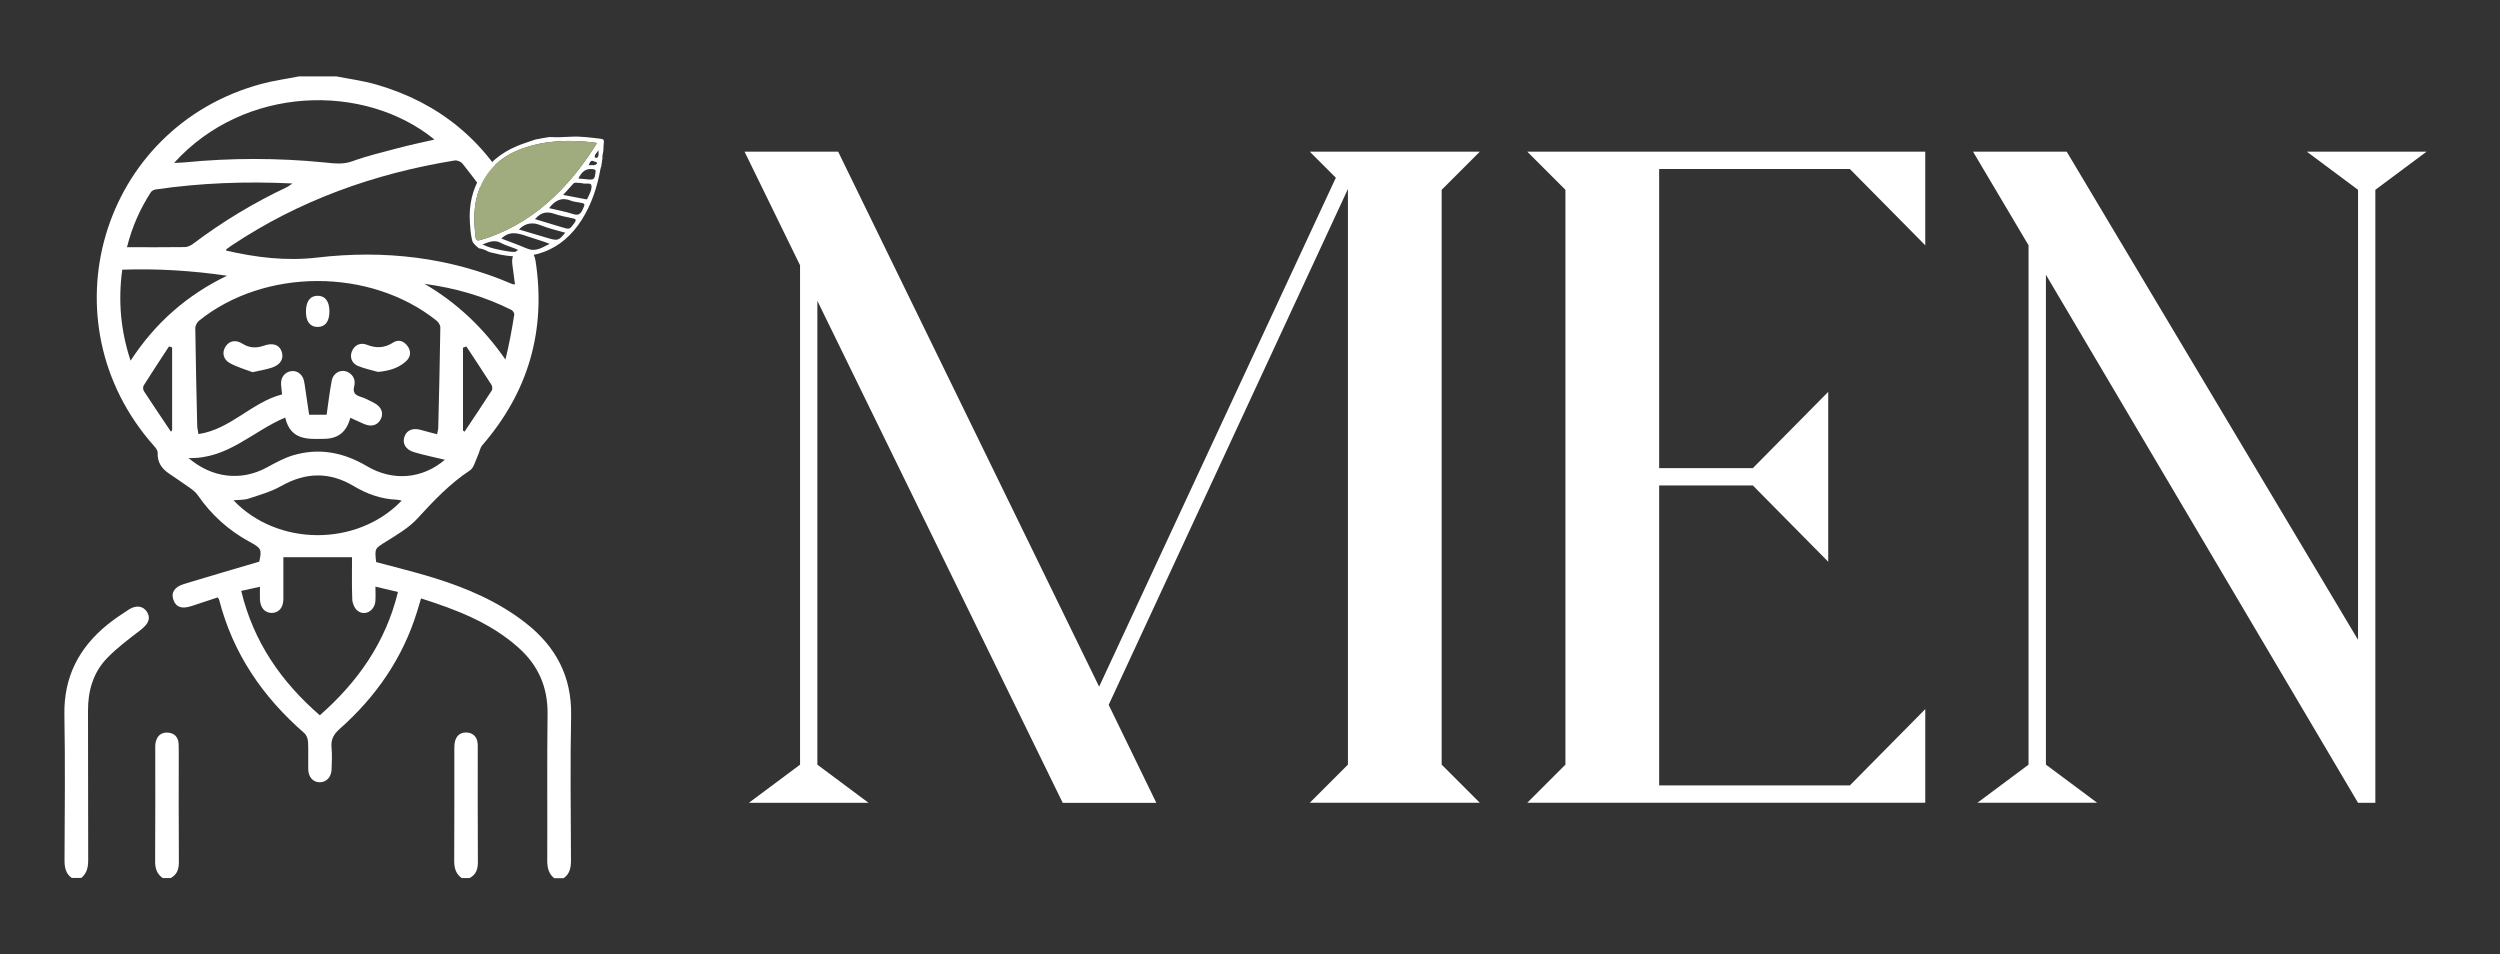
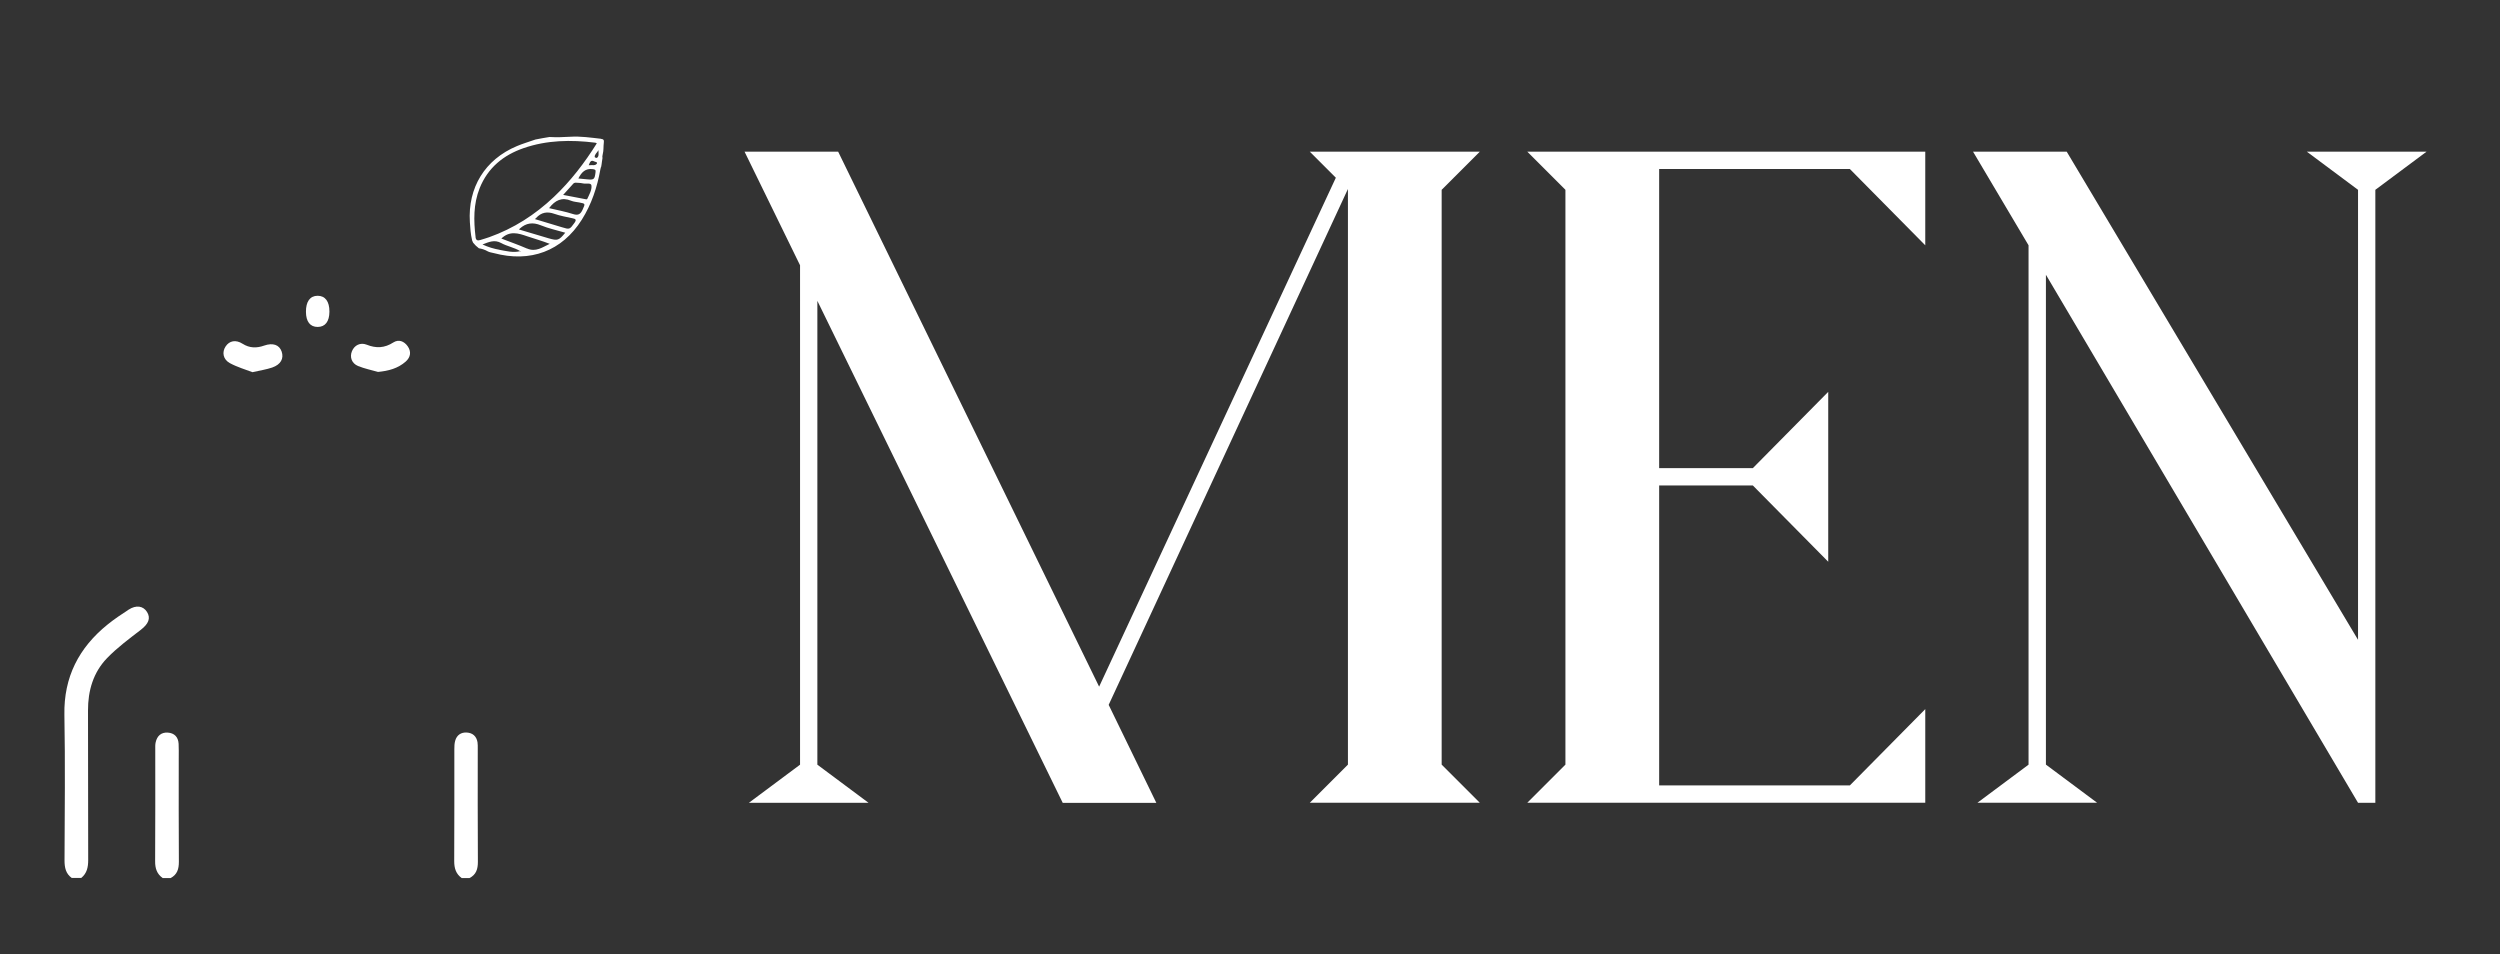
<svg xmlns="http://www.w3.org/2000/svg" viewBox="0 0 392.88 150">
  <rect x="0" y="0" width="392.88" height="150" fill="#333333" stroke="none" />
  <defs>
    <style>      .cls-1 {        fill: #a1ac7e;      }      .cls-2 {        fill: #fff;      }    </style>
  </defs>
  <g>
    <g id="Layer_1">
      <g>
        <g>
          <path class="cls-2" d="M117,23.84h14.72l41.01,84.07,37.2-79.98-4.09-4.09h26.71l-5.99,5.99v90.33l5.99,5.99h-26.71l5.99-5.99V29.7l-37.6,81.07,7.49,15.4h-14.71l-38.56-78.89v72.89l8.04,5.99h-18.8l8.04-5.99V41.69l-8.72-17.85Z" />
          <path class="cls-2" d="M275.46,73.57l11.85-11.99v26.7l-11.85-11.99h-14.72v47.14h29.97l11.85-11.99v14.71h-62.54l5.99-5.99V29.83l-5.99-5.99h62.54v14.71l-11.85-11.99h-29.97v47.01h14.72Z" />
          <path class="cls-2" d="M318.79,120.17V38.55l-8.72-14.71h14.72l45.78,76.71V29.83l-8.04-5.99h18.8l-8.04,5.99v96.33h-2.72l-49.05-82.98v76.98l8.04,5.99h-18.8l8.04-5.99Z" />
        </g>
        <g>
          <g>
-             <path class="cls-2" d="M52.88,12.01c2.08.41,4.2.68,6.23,1.27,9.94,2.85,17.27,8.93,21.99,18.14.15.29.29.59.4.9.38,1.02.03,1.94-.87,2.39-.89.44-1.86.14-2.41-.8-.53-.92-.91-1.94-1.51-2.81-1.28-1.85-2.64-3.64-4.04-5.4-.24-.3-.84-.54-1.22-.48-12.61,2.05-24.4,6.25-35.07,13.37-.27.18-.54.37-.8.57-.05.04-.04.14-.05.22,4.71,1.08,9.42,1.67,14.28,1.1,10.57-1.24,20.85-.08,30.69,4.16.07.03.16.03.43.06-.14-1.07-.26-2.1-.41-3.12-.19-1.32.35-2.27,1.41-2.48,1.14-.22,2.01.49,2.23,1.87,1.68,10.95-1.11,20.61-8.36,28.99-.38.44-.46,1.13-.73,1.69-.38.79-.59,1.86-1.23,2.28-3.17,2.09-5.71,4.79-8.25,7.56-1.35,1.47-3.2,2.54-4.92,3.62-1.75,1.1-1.81,1.01-1.56,3.22,2.99.81,6.01,1.54,8.97,2.45,5.23,1.62,10.23,3.74,14.58,7.16,4.71,3.7,7.21,8.4,7.09,14.53-.15,7.58-.05,15.17-.02,22.76,0,1.13-.19,2.1-1.16,2.78h-1.48c-.9-.73-1.09-1.69-1.09-2.81.04-7.67-.05-15.33.05-23,.05-4.23-1.47-7.66-4.58-10.43-4.38-3.91-9.71-5.95-15.3-7.73-.23.75-.42,1.41-.62,2.06-2.26,7.33-6.46,13.39-12.15,18.43-.95.84-1.42,1.66-1.3,2.93.11,1.14.05,2.29.01,3.44-.04,1.23-.82,2.04-1.86,2.03-1.06,0-1.79-.81-1.81-2.05-.03-1.43.04-2.87-.03-4.3-.02-.47-.24-1.06-.57-1.36-6.55-5.68-11.24-12.53-13.41-21-.02-.07-.08-.13-.21-.34-1.35.44-2.73.9-4.12,1.36-1.52.5-2.44.19-2.85-.97-.4-1.13.15-2.04,1.67-2.5,3.91-1.19,7.83-2.33,11.83-3.51.4-1.94.34-2.1-1.54-3.12-3.3-1.8-6.01-4.24-8.14-7.34-.31-.45-.78-.81-1.24-1.14-1.1-.79-2.23-1.52-3.34-2.29-1.1-.77-1.78-1.76-1.71-3.2.02-.34-.27-.75-.52-1.03C6.77,50.57,15.82,19.98,41.1,13.18c1.92-.52,3.91-.78,5.87-1.17,1.97,0,3.94,0,5.91,0ZM69.95,72.26c-1.65-.4-3.29-.73-4.88-1.2-1.36-.4-1.9-1.42-1.49-2.49.39-1.03,1.37-1.37,2.66-.98.79.24,1.6.42,2.45.65.09-.46.17-.7.18-.94.13-5.29.26-10.57.33-15.86,0-.36-.31-.83-.62-1.07-10.39-8.28-26.96-8.28-37.29.02-.32.26-.61.8-.6,1.2.07,5.08.18,10.16.3,15.24,0,.43.12.85.2,1.39,5.11-.78,8.37-5.02,13.14-6.24-.06-.6-.13-1.08-.16-1.57-.07-1.06.54-1.89,1.51-2.07.95-.18,1.82.42,2.08,1.46.11.43.15.89.22,1.33.2,1.36.4,2.72.6,4.05h2.75c.27-1.86.47-3.61.8-5.34.26-1.35,1.63-1.95,2.72-1.26.78.5,1.03,1.26.81,2.14-.22.88.06,1.34.94,1.61.78.24,1.51.63,2.23,1.01,1.12.6,1.49,1.58,1.01,2.53-.5.98-1.47,1.26-2.63.76-.7-.3-1.39-.62-2.16-.97-.56,2.16-1.85,3.25-3.98,3.3-2.68.06-5.41.27-6.25-3.34-5.1,2.14-9.06,6.56-15.19,6.36,3.71,3.18,8.3,3.65,12.27,1.5,1.33-.72,2.67-1.47,4.1-1.91,4.12-1.24,7.98-.49,11.66,1.69,4.12,2.44,8.77,1.99,12.29-1.04ZM37.91,92.87c1.93,8.01,6.29,14.28,12.35,19.54,6.04-5.31,10.36-11.51,12.28-19.38-1.19-.28-2.29-.54-3.54-.84,0,.84.05,1.58-.01,2.3-.13,1.53-1.69,2.39-2.82,1.47-.46-.37-.79-1.16-.81-1.77-.09-2.28-.04-4.56-.04-6.63h-10.79c0,2.11.01,4.36,0,6.61-.01,1.33-.74,2.16-1.84,2.15-1.09,0-1.81-.85-1.84-2.18-.02-.61,0-1.22,0-1.93-.99.22-1.86.41-2.94.65ZM27.36,25.6c.65-.03,1.09-.03,1.54-.07,7.37-.73,14.73-.73,22.1,0,1.45.14,2.85.36,4.35-.18,2.34-.85,4.78-1.44,7.19-2.07,1.88-.5,3.79-.9,5.74-1.35-11-8.96-29.83-8.56-40.92,3.67ZM63.13,78.68c-.27-.06-.5-.14-.72-.15-2.48-.08-4.73-.89-6.84-2.15-3.8-2.27-7.55-2.17-11.4.01-1.58.89-3.38,1.4-5.12,1.97-.71.23-1.51.18-2.36.26,6.87,7.23,19.39,7.37,26.44.05ZM19.95,38.85c3.21,0,6.15.02,9.09-.02.44,0,.94-.25,1.31-.52,4.59-3.46,9.48-6.42,14.68-8.87.26-.12.48-.31.93-.61-7.39-.35-14.45-.08-21.48.94-.29.04-.65.23-.79.46-1.64,2.56-2.9,5.29-3.74,8.63ZM20.52,56.68c3.91-6,8.93-10.34,15.15-13.35-5.49-.8-10.94-1.14-16.46-.95-.66,4.89-.26,9.53,1.31,14.3ZM66.68,44.59c5.15,2.99,9.31,6.97,12.75,11.91.59-2.37,1.02-4.72,1.39-7.08.03-.22-.23-.61-.46-.72-4.32-2.16-8.9-3.46-13.69-4.1ZM26.86,67.84c.06-.07.13-.15.19-.22v-13.02c-.16-.05-.33-.11-.49-.16-1.33,2.04-2.68,4.07-3.98,6.14-.13.21-.11.66.03.88,1.4,2.14,2.83,4.26,4.26,6.39ZM73.29,54.45c-.18.06-.36.12-.53.19v13.01c.08.06.16.13.24.19,1.44-2.16,2.89-4.31,4.29-6.49.13-.2.08-.65-.06-.88-1.29-2.02-2.62-4.02-3.94-6.02Z" />
            <path class="cls-2" d="M11.3,137.99c-.97-.68-1.16-1.65-1.16-2.78.03-7.63.12-15.25-.02-22.88-.11-5.93,2.28-10.54,6.78-14.18,1.05-.85,2.18-1.6,3.31-2.34,1.19-.77,2.3-.6,2.9.37.61.99.21,1.87-.96,2.78-1.84,1.42-3.74,2.82-5.34,4.48-2.16,2.25-2.99,5.1-2.98,8.23.03,7.83,0,15.66.03,23.49,0,1.13-.2,2.08-1.09,2.81h-1.48Z" />
            <path class="cls-2" d="M25.57,137.99c-.92-.65-1.2-1.53-1.19-2.64.04-5.86.02-11.72.02-17.58,0-.37-.02-.75.06-1.1.22-1.01.86-1.61,1.91-1.54,1.03.07,1.64.69,1.7,1.75.04.74.02,1.47.02,2.21,0,5.45-.02,10.9.02,16.35,0,1.13-.26,2.01-1.3,2.55h-1.23Z" />
            <path class="cls-2" d="M72.56,137.99c-.91-.65-1.18-1.54-1.18-2.65.04-5.86.01-11.72.02-17.58,0-.45.01-.91.13-1.34.25-.9.92-1.36,1.84-1.3.92.06,1.51.59,1.67,1.52.05.32.04.65.04.98,0,5.94-.02,11.88.02,17.83,0,1.13-.27,2.01-1.32,2.54h-1.23Z" />
            <path class="cls-2" d="M59.41,58.45c-1.05-.3-2.13-.52-3.14-.93-1.01-.42-1.34-1.41-.96-2.33.38-.93,1.31-1.42,2.32-1.02,1.49.6,2.81.53,4.18-.35.84-.54,1.69-.2,2.25.58.61.86.47,1.74-.3,2.42-1.22,1.08-2.7,1.47-4.36,1.63Z" />
            <path class="cls-2" d="M39.68,58.49c-1.04-.4-2.37-.78-3.55-1.42-1.09-.59-1.27-1.73-.68-2.62.6-.91,1.6-1.11,2.67-.43,1.1.7,2.21.71,3.39.29,1.37-.48,2.38-.13,2.75.93.38,1.1-.13,2.05-1.49,2.52-.88.3-1.81.44-3.09.73Z" />
            <path class="cls-2" d="M51.77,48.98c-.01,1.55-.66,2.39-1.84,2.4-1.19,0-1.84-.83-1.85-2.37-.01-1.62.64-2.52,1.83-2.53,1.2,0,1.87.89,1.86,2.5Z" />
          </g>
          <g>
            <path class="cls-2" d="M94.45,21.81c-1.6-.18-3.2-.42-4.81-.32-1.11.07-2.21.1-3.29.04-.75.12-1.49.25-2.23.4,0,0,0,0,.01,0-1.11.39-2.03.66-2.9,1.03-5.01,2.1-7.73,6.52-7.39,11.94.06.94.12,1.88.34,2.81,0,.03.01.06.02.09.01.02.02.04.03.07.03.07.07.16.11.25,0,0,0,.01.01.02.26.33.56.62.91.88.46.07.92.21,1.37.47.28.16.63.2.95.28,5.78,1.55,10.74-.31,13.85-5.24,1.53-2.43,2.42-5.11,2.92-7.92.03-.19.08-.33.13-.43.02-.12.04-.24.06-.36.06-.29.06-.65.14-.97-.04-.16-.03-.36.04-.62.16-.58.09-1.21.17-1.82.06-.4-.05-.55-.45-.59ZM74.74,37.27c-.31-2.61-.36-5.19.64-7.7,1.29-3.21,3.72-5.19,6.9-6.29,3.66-1.27,7.44-1.33,11.25-.86.07,0,.14.05.26.1-1.93,3.09-4.12,5.94-6.75,8.43-2.96,2.8-6.31,4.95-10.15,6.32-.47.17-.95.3-1.42.45-.43.14-.68.04-.74-.46ZM78.52,39.26c-.89-.16-1.77-.41-2.7-.84,1.02-.4,1.9-.8,2.93-.23.95.53,2.07.69,3,1.28-1.1.29-2.16-.02-3.23-.2ZM81.81,39.57s-.02-.06-.03-.09l.12.03s-.06.04-.09.06ZM82.82,39.06c-1.33-.58-2.71-1.06-4.03-1.57,1.31-1.27,2.67-.84,4.05-.36,1.17.4,2.36.72,3.55,1.19-1.14.53-2.17,1.34-3.57.73ZM86.22,37.45c-1.54-.46-3.07-.91-4.67-1.39.09-.09.11-.12.13-.13.99-.9,2.05-1.04,3.32-.52,1.22.5,2.54.78,3.83,1.16-.99,1.22-1.2,1.29-2.6.88ZM90.29,35.01c-.78,1.07-.75,1.08-2.02.69-1.38-.43-2.76-.83-4.21-1.27.11-.1.16-.13.19-.17.81-.9,1.75-1.06,2.89-.65.91.32,1.88.48,2.82.69.47.1.7.19.32.72ZM91.57,32.92c-.32.71-.67.99-1.51.72-1.2-.39-2.46-.62-3.77-.93.94-1.24,2.01-1.77,3.47-1.16.4.17.86.18,1.29.27.97.19.93.17.52,1.1ZM92.29,31.25c-.06.12-.19.07-.3.05-1.13-.22-2.26-.44-3.49-.67.58-.64,1.08-1.18,1.57-1.74.22-.26.51-.17.77-.16.27.01.55.04.82.1.45.1,1.23-.16,1.29.33.08.7-.35,1.42-.66,2.1ZM93.59,27.06c-.14,1.14-.23,1.23-1.35,1.12-.44-.04-.87-.08-1.35-.13.5-.99,1.11-1.62,2.27-1.47.37.05.48.12.43.48ZM93.79,25.72c-.25.37-.75.18-1.27.25.2-.5.32-.88.85-.61.17.09.59.11.42.36ZM93.81,24.81c-.06.04-.35-.07-.35-.13-.04-.42.33-.62.59-1.08,0,.55.12.94-.24,1.21Z" />
-             <path class="cls-1" d="M93.8,22.52c-1.93,3.09-4.12,5.94-6.75,8.43-2.96,2.8-6.31,4.95-10.15,6.32-.47.17-.95.3-1.42.45-.43.14-.68.04-.74-.46-.31-2.61-.36-5.19.64-7.7,1.29-3.21,3.72-5.19,6.9-6.29,3.66-1.27,7.44-1.33,11.25-.86.07,0,.14.05.26.1Z" />
          </g>
        </g>
      </g>
    </g>
  </g>
</svg>